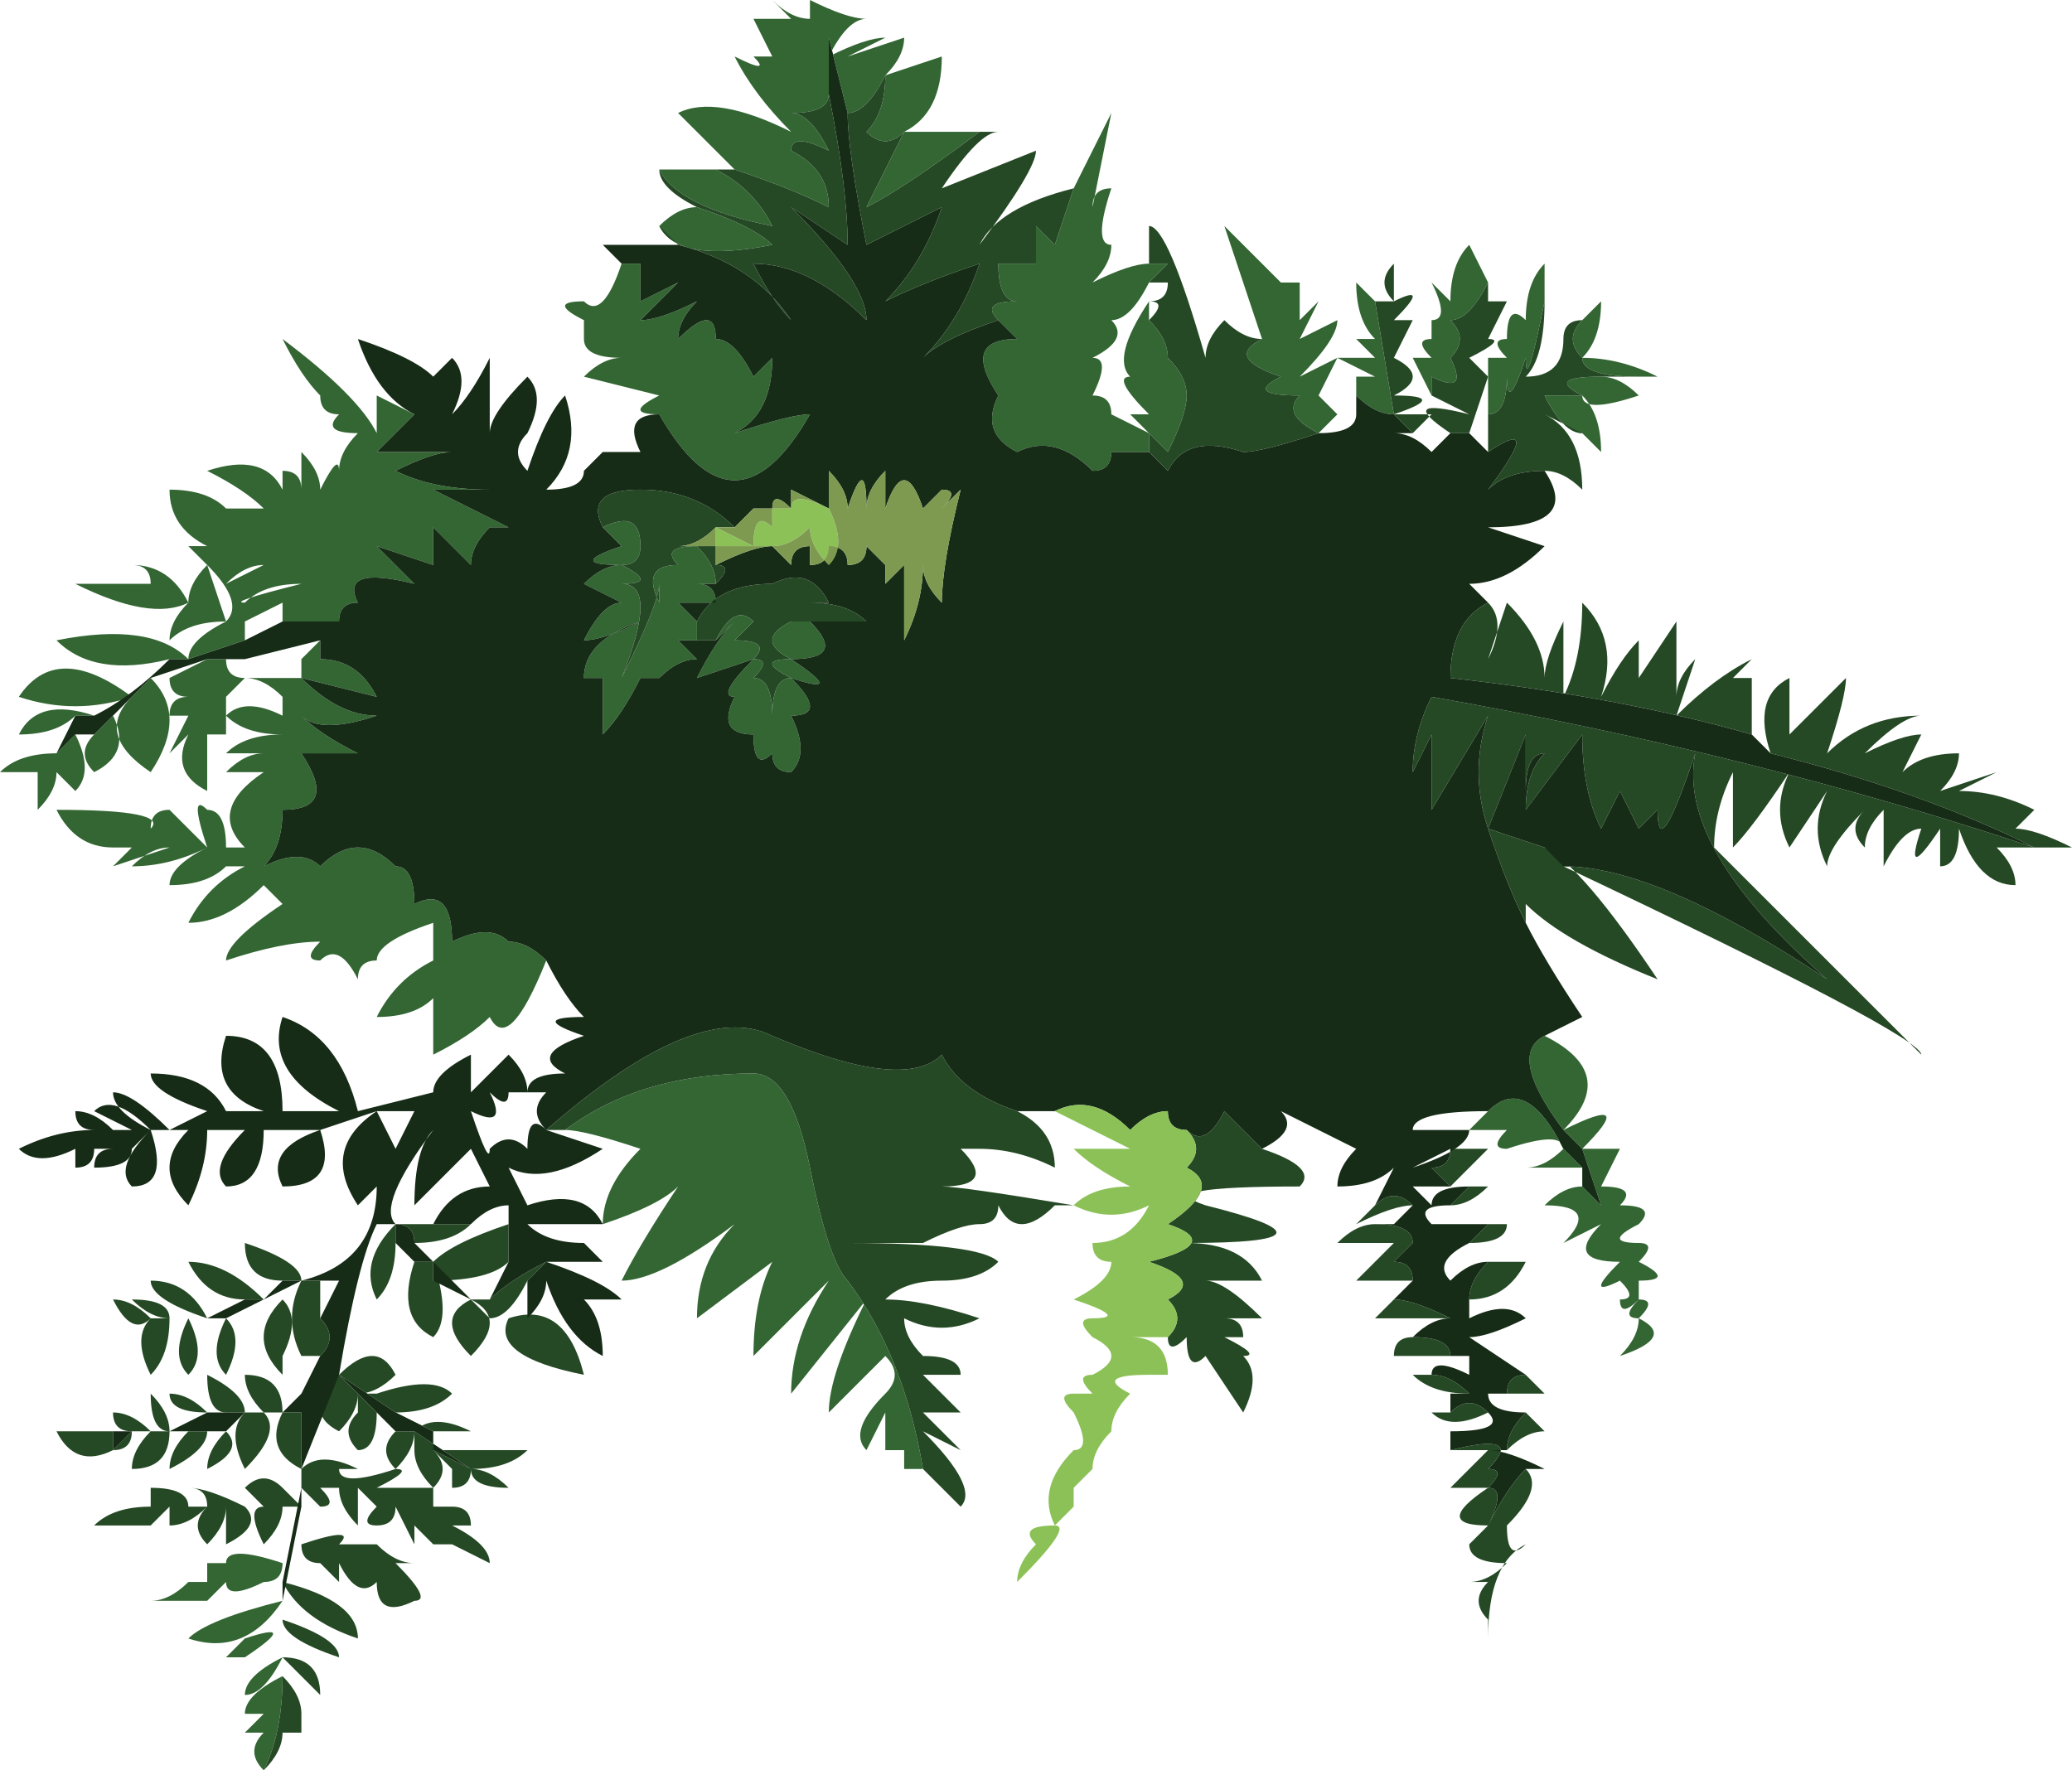
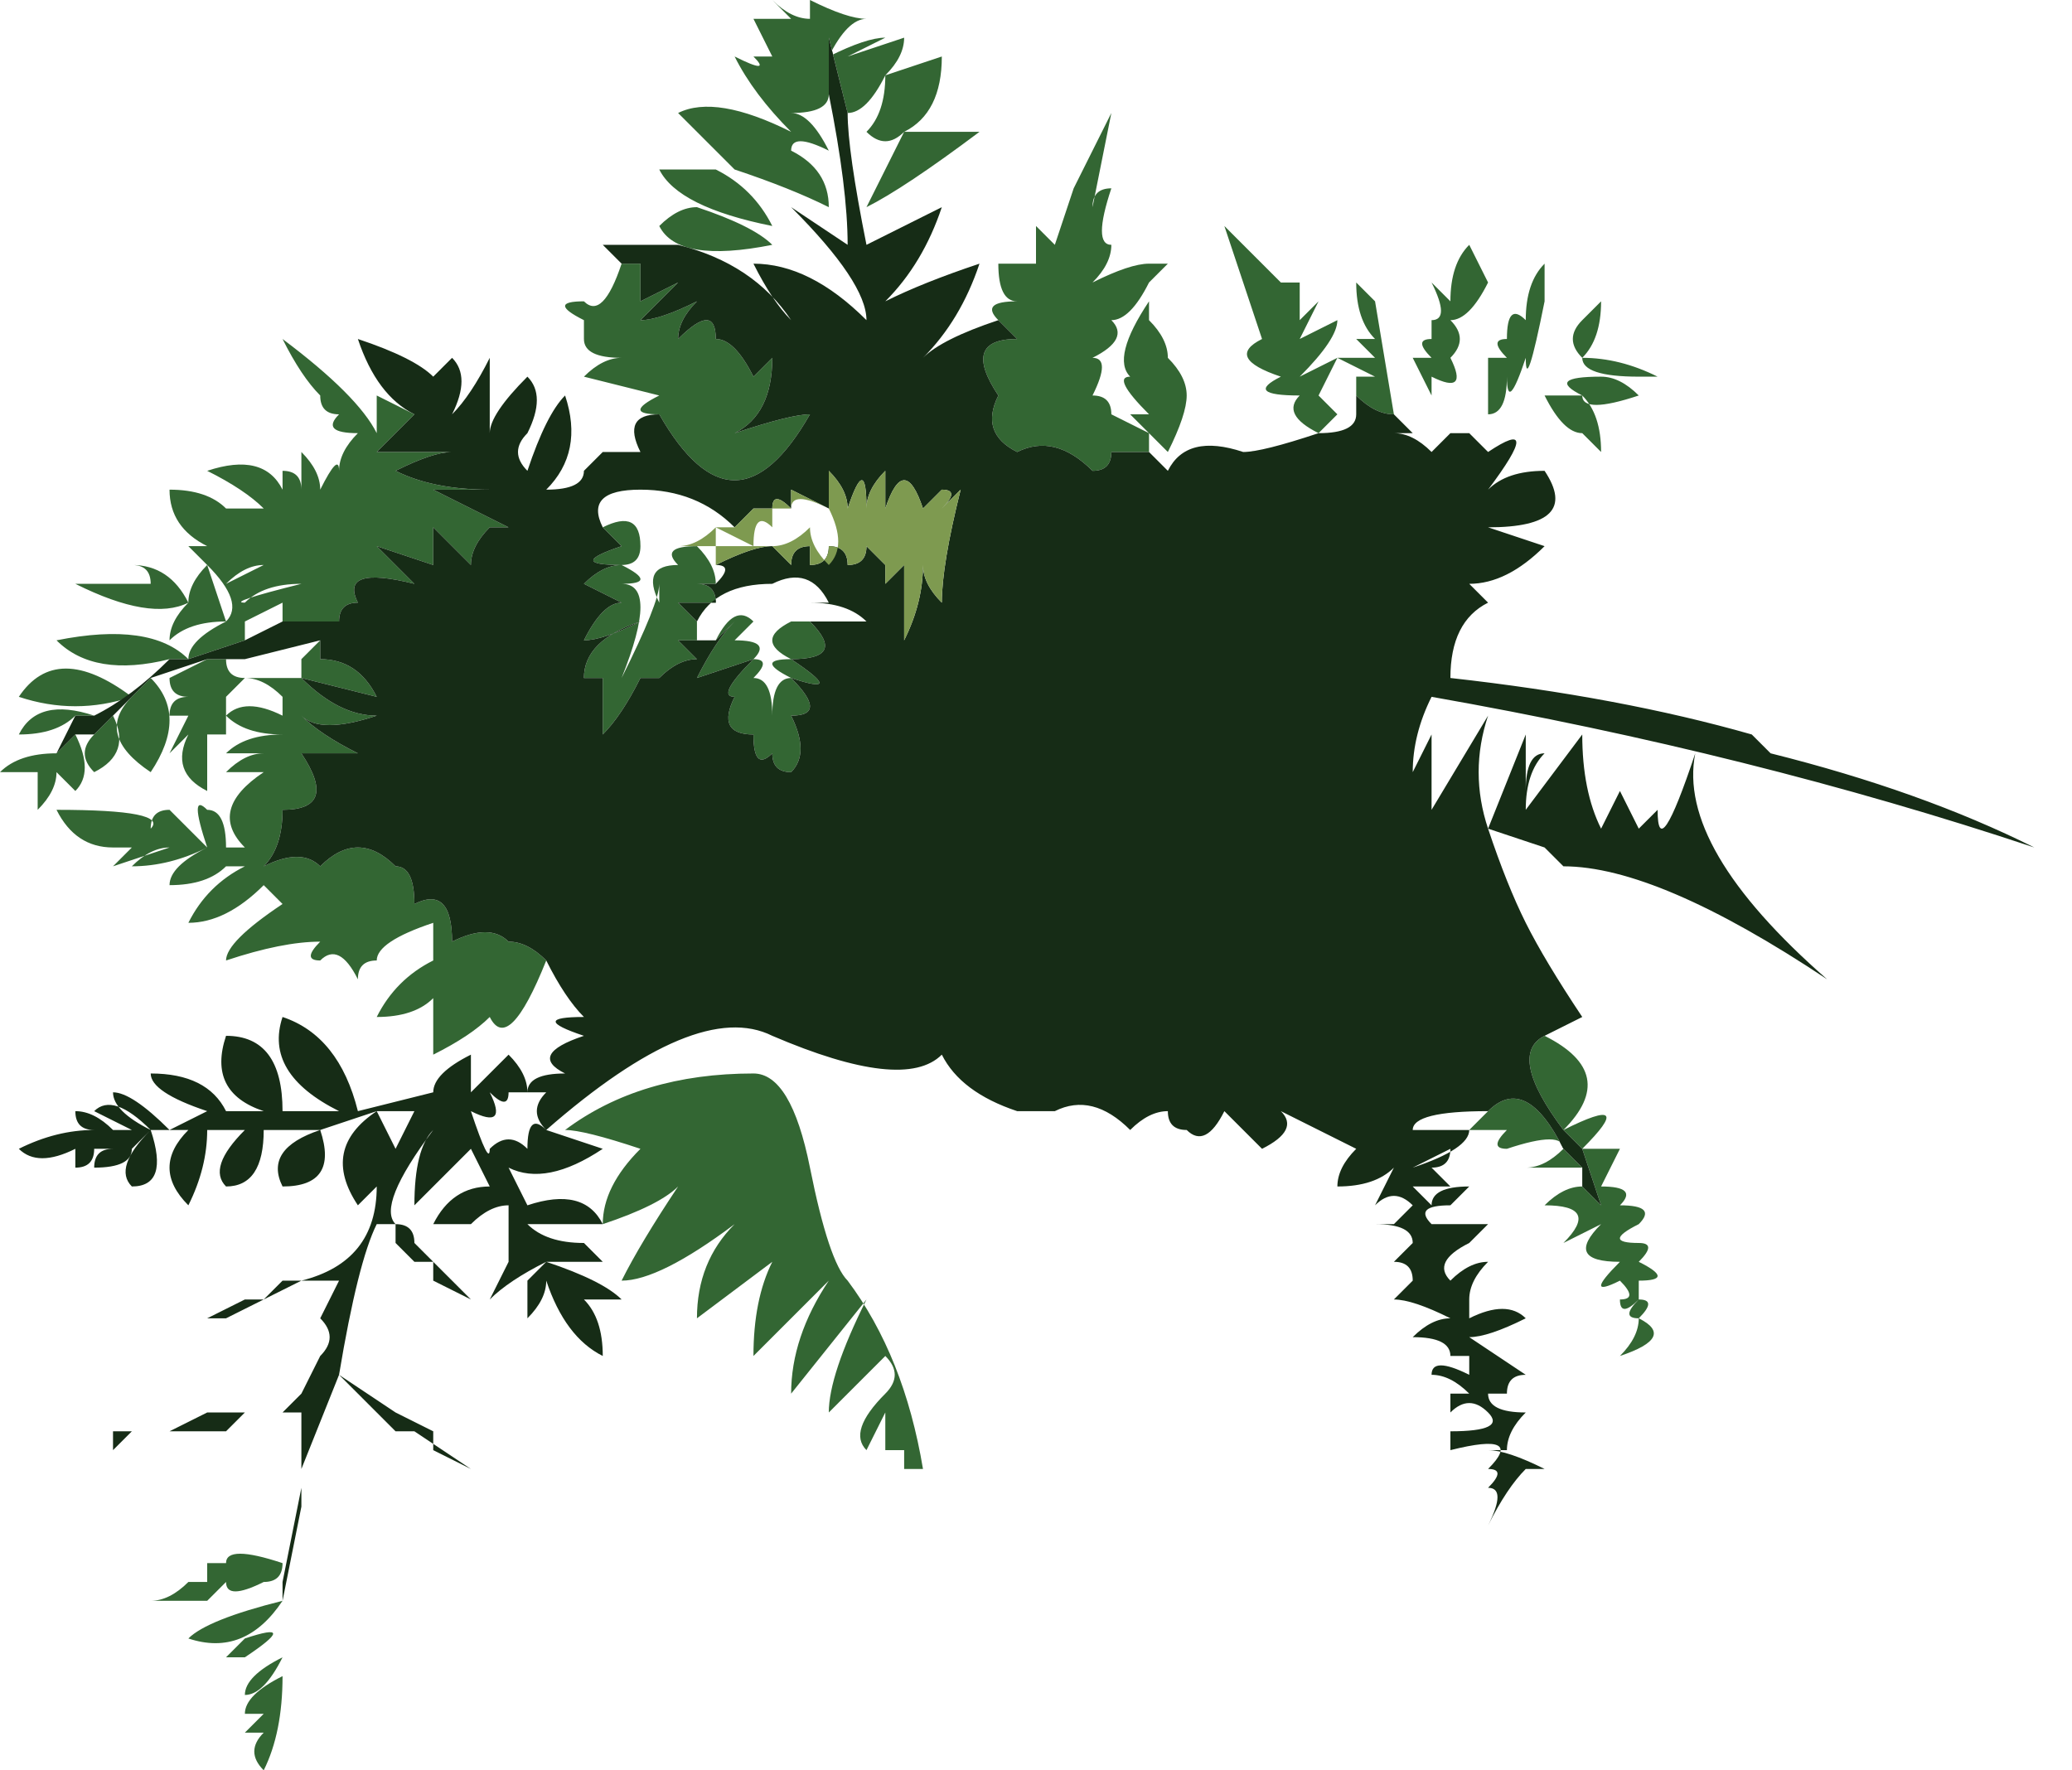
<svg xmlns="http://www.w3.org/2000/svg" height="4.7px" width="5.5px">
  <g transform="matrix(1.0, 0.0, 0.0, 1.0, 2.75, 2.35)">
    <path d="M1.45 -1.5 L1.5 -1.55 Q1.5 -1.45 1.45 -1.4 1.55 -1.4 1.65 -1.35 L1.6 -1.35 Q1.45 -1.35 1.45 -1.4 1.4 -1.45 1.45 -1.5 M1.5 -1.35 Q1.55 -1.35 1.6 -1.3 1.45 -1.25 1.45 -1.3 1.5 -1.25 1.5 -1.15 L1.45 -1.2 Q1.4 -1.2 1.35 -1.3 L1.45 -1.3 Q1.35 -1.35 1.5 -1.35 M1.35 0.4 Q1.55 0.5 1.4 0.65 1.6 0.55 1.45 0.7 1.5 0.7 1.55 0.7 L1.5 0.8 Q1.6 0.8 1.55 0.85 1.65 0.85 1.6 0.9 1.5 0.95 1.6 0.95 1.65 0.95 1.6 1.0 1.55 1.05 1.6 1.0 1.7 1.05 1.6 1.05 L1.6 1.1 Q1.65 1.1 1.6 1.15 1.7 1.2 1.55 1.25 1.6 1.2 1.6 1.15 1.55 1.15 1.6 1.1 1.55 1.15 1.55 1.1 1.6 1.1 1.55 1.05 1.45 1.1 1.55 1.0 1.4 1.0 1.5 0.9 L1.4 0.95 Q1.5 0.85 1.35 0.85 1.4 0.8 1.45 0.8 L1.5 0.85 1.45 0.7 1.4 0.65 Q1.25 0.45 1.35 0.4 M1.45 0.75 Q1.4 0.75 1.3 0.75 1.35 0.75 1.4 0.7 1.4 0.65 1.25 0.7 1.2 0.7 1.25 0.65 L1.15 0.65 Q1.25 0.55 1.2 0.6 1.3 0.5 1.4 0.7 1.35 0.65 1.45 0.75 M-0.3 1.55 L-0.35 1.55 -0.35 1.5 -0.4 1.5 Q-0.4 1.45 -0.4 1.4 L-0.45 1.5 Q-0.5 1.45 -0.4 1.35 -0.35 1.3 -0.4 1.25 L-0.55 1.4 Q-0.55 1.3 -0.45 1.1 L-0.65 1.35 Q-0.65 1.2 -0.55 1.05 L-0.75 1.25 Q-0.75 1.1 -0.7 1.0 L-0.9 1.15 Q-0.9 1.0 -0.8 0.9 -1.0 1.05 -1.1 1.05 -1.05 0.95 -0.95 0.8 -1.0 0.85 -1.15 0.9 -1.15 0.8 -1.05 0.7 -1.2 0.65 -1.25 0.65 -1.05 0.5 -0.75 0.5 -0.65 0.5 -0.6 0.75 -0.55 1.0 -0.5 1.05 -0.35 1.25 -0.3 1.55 M-2.0 1.9 Q-2.1 2.05 -2.25 2.0 -2.2 1.95 -2.0 1.9 M-1.3 0.2 Q-1.4 0.45 -1.45 0.35 -1.5 0.4 -1.6 0.45 -1.6 0.35 -1.6 0.3 -1.65 0.35 -1.75 0.35 -1.7 0.25 -1.6 0.2 -1.6 0.15 -1.6 0.1 -1.75 0.15 -1.75 0.2 -1.8 0.2 -1.8 0.25 -1.85 0.15 -1.9 0.2 -1.95 0.2 -1.9 0.15 -2.0 0.15 -2.15 0.2 -2.15 0.15 -2.0 0.05 L-2.05 0.0 Q-2.15 0.1 -2.25 0.1 -2.2 0.0 -2.1 -0.05 L-2.15 -0.05 Q-2.2 0.0 -2.3 0.0 -2.3 -0.05 -2.2 -0.1 -2.3 -0.05 -2.4 -0.05 -2.35 -0.1 -2.3 -0.1 L-2.45 -0.05 -2.4 -0.1 Q-2.5 -0.1 -2.45 -0.1 -2.55 -0.1 -2.6 -0.2 -2.3 -0.2 -2.35 -0.15 -2.35 -0.2 -2.3 -0.2 L-2.2 -0.1 Q-2.25 -0.25 -2.2 -0.2 -2.15 -0.2 -2.15 -0.1 L-2.1 -0.1 Q-2.2 -0.2 -2.05 -0.3 -2.1 -0.3 -2.15 -0.3 -2.1 -0.35 -2.05 -0.35 L-2.15 -0.35 Q-2.1 -0.4 -2.0 -0.4 -2.1 -0.4 -2.15 -0.45 -2.1 -0.5 -2.0 -0.45 L-2.0 -0.5 Q-2.05 -0.55 -2.1 -0.55 L-1.95 -0.55 -1.95 -0.6 Q-2.05 -0.6 -2.15 -0.6 -2.15 -0.55 -2.1 -0.55 L-2.15 -0.5 Q-2.15 -0.45 -2.15 -0.4 L-2.2 -0.4 Q-2.2 -0.3 -2.2 -0.25 -2.3 -0.3 -2.25 -0.4 L-2.3 -0.35 -2.25 -0.45 -2.3 -0.45 Q-2.3 -0.5 -2.25 -0.5 -2.3 -0.5 -2.3 -0.55 L-2.2 -0.6 -2.15 -0.6 -2.1 -0.6 -1.95 -0.6 -1.9 -0.65 -1.9 -0.6 Q-1.8 -0.6 -1.75 -0.5 L-1.95 -0.55 Q-1.85 -0.45 -1.75 -0.45 -1.9 -0.4 -1.95 -0.45 -1.9 -0.4 -1.8 -0.35 L-1.95 -0.35 Q-1.85 -0.2 -2.0 -0.2 -2.0 -0.1 -2.05 -0.05 -1.95 -0.1 -1.9 -0.05 -1.8 -0.15 -1.7 -0.05 -1.65 -0.05 -1.65 0.05 -1.55 0.0 -1.55 0.15 -1.45 0.1 -1.4 0.15 -1.35 0.15 -1.3 0.2 M-2.35 -0.55 Q-2.25 -0.45 -2.35 -0.3 -2.5 -0.4 -2.4 -0.5 L-2.35 -0.55 M-2.45 -0.45 Q-2.4 -0.35 -2.5 -0.3 -2.55 -0.35 -2.5 -0.4 L-2.45 -0.45 M-2.55 -0.4 Q-2.5 -0.3 -2.55 -0.25 L-2.6 -0.3 Q-2.6 -0.25 -2.65 -0.2 -2.65 -0.25 -2.65 -0.3 -2.7 -0.3 -2.75 -0.3 -2.7 -0.35 -2.6 -0.35 L-2.55 -0.4 M-2.55 -0.45 Q-2.6 -0.4 -2.7 -0.4 -2.65 -0.5 -2.5 -0.45 L-2.55 -0.45 M-2.3 -0.6 Q-2.5 -0.55 -2.6 -0.65 -2.35 -0.7 -2.25 -0.6 -2.25 -0.65 -2.15 -0.7 -2.25 -0.7 -2.3 -0.65 -2.3 -0.7 -2.25 -0.75 -2.35 -0.7 -2.55 -0.8 -2.45 -0.8 -2.35 -0.8 -2.35 -0.85 -2.4 -0.85 -2.3 -0.85 -2.25 -0.75 -2.25 -0.8 -2.2 -0.85 L-2.25 -0.9 -2.2 -0.9 Q-2.3 -0.95 -2.3 -1.05 -2.2 -1.05 -2.15 -1.0 L-2.05 -1.0 Q-2.1 -1.05 -2.2 -1.1 -2.05 -1.15 -2.0 -1.05 L-2.0 -1.1 Q-1.95 -1.1 -1.95 -1.05 L-1.95 -1.15 Q-1.9 -1.1 -1.9 -1.05 -1.85 -1.15 -1.85 -1.1 -1.85 -1.15 -1.8 -1.2 -1.9 -1.2 -1.85 -1.25 -1.9 -1.25 -1.9 -1.3 -1.95 -1.35 -2.0 -1.45 -1.8 -1.3 -1.75 -1.2 L-1.75 -1.3 -1.65 -1.25 Q-1.7 -1.2 -1.75 -1.15 L-1.55 -1.15 Q-1.6 -1.15 -1.7 -1.1 -1.6 -1.05 -1.45 -1.05 L-1.6 -1.05 -1.4 -0.95 -1.45 -0.95 Q-1.5 -0.9 -1.5 -0.85 -1.55 -0.9 -1.6 -0.95 L-1.6 -0.85 -1.75 -0.9 -1.65 -0.8 Q-1.85 -0.85 -1.8 -0.75 -1.85 -0.75 -1.85 -0.7 L-2.0 -0.7 -2.0 -0.75 -2.1 -0.7 -2.1 -0.65 -2.25 -0.6 -2.3 -0.6 M-1.0 -1.25 Q-1.1 -1.25 -1.0 -1.3 L-1.2 -1.35 Q-1.15 -1.4 -1.1 -1.4 -1.2 -1.4 -1.2 -1.45 L-1.2 -1.5 Q-1.3 -1.55 -1.2 -1.55 -1.15 -1.5 -1.1 -1.65 L-1.05 -1.65 Q-1.05 -1.6 -1.05 -1.55 L-0.95 -1.6 Q-1.0 -1.55 -1.05 -1.5 -1.0 -1.5 -0.9 -1.55 -0.95 -1.5 -0.95 -1.45 -0.85 -1.55 -0.85 -1.45 -0.8 -1.45 -0.75 -1.35 L-0.7 -1.4 Q-0.7 -1.25 -0.8 -1.2 -0.65 -1.25 -0.6 -1.25 -0.8 -0.9 -1.0 -1.25 M-1.0 -1.75 Q-0.95 -1.8 -0.9 -1.8 -0.75 -1.75 -0.7 -1.7 -0.95 -1.65 -1.0 -1.75 M-1.0 -1.9 L-1.05 -1.9 Q-0.95 -1.9 -0.85 -1.9 -0.75 -1.85 -0.7 -1.75 -0.95 -1.8 -1.0 -1.9 M-0.8 -1.9 Q-0.9 -2.0 -0.95 -2.05 -0.85 -2.1 -0.65 -2.0 -0.75 -2.1 -0.8 -2.2 -0.7 -2.15 -0.75 -2.2 L-0.7 -2.2 -0.75 -2.3 -0.65 -2.3 -0.7 -2.35 Q-0.65 -2.3 -0.6 -2.3 L-0.6 -2.35 Q-0.5 -2.3 -0.45 -2.3 -0.5 -2.3 -0.55 -2.2 -0.45 -2.25 -0.4 -2.25 L-0.5 -2.2 -0.35 -2.25 Q-0.35 -2.2 -0.4 -2.15 L-0.25 -2.2 Q-0.25 -2.05 -0.35 -2.0 -0.4 -2.0 -0.15 -2.0 -0.35 -1.85 -0.45 -1.8 -0.4 -1.9 -0.35 -2.0 -0.4 -1.95 -0.45 -2.0 -0.4 -2.05 -0.4 -2.15 -0.45 -2.05 -0.5 -2.05 L-0.55 -2.25 -0.55 -2.1 Q-0.55 -2.05 -0.65 -2.05 -0.6 -2.05 -0.55 -1.95 -0.65 -2.0 -0.65 -1.95 -0.55 -1.9 -0.55 -1.8 -0.65 -1.85 -0.8 -1.9 M0.1 -1.85 L0.2 -2.05 0.15 -1.8 Q0.15 -1.85 0.2 -1.85 0.15 -1.7 0.2 -1.7 0.2 -1.65 0.15 -1.6 0.25 -1.65 0.3 -1.65 L0.35 -1.65 0.3 -1.6 Q0.25 -1.5 0.2 -1.5 0.25 -1.45 0.15 -1.4 0.2 -1.4 0.15 -1.3 0.2 -1.3 0.2 -1.25 L0.3 -1.2 0.25 -1.25 0.3 -1.25 Q0.2 -1.35 0.25 -1.35 0.2 -1.4 0.3 -1.55 L0.3 -1.5 Q0.35 -1.45 0.35 -1.4 0.4 -1.35 0.4 -1.3 0.4 -1.25 0.35 -1.15 L0.3 -1.2 0.3 -1.15 Q0.25 -1.15 0.2 -1.15 0.2 -1.1 0.15 -1.1 0.05 -1.2 -0.05 -1.15 -0.15 -1.2 -0.1 -1.3 -0.2 -1.45 -0.05 -1.45 L-0.1 -1.5 Q-0.15 -1.55 -0.05 -1.55 -0.1 -1.55 -0.1 -1.65 L0.0 -1.65 Q0.0 -1.7 0.0 -1.75 L0.05 -1.7 0.1 -1.85 M0.6 -1.45 L0.5 -1.75 0.65 -1.6 0.7 -1.6 Q0.7 -1.55 0.7 -1.5 L0.75 -1.55 0.7 -1.45 0.8 -1.5 Q0.8 -1.45 0.7 -1.35 L0.8 -1.4 0.75 -1.3 0.8 -1.25 0.75 -1.2 Q0.65 -1.25 0.7 -1.3 0.55 -1.3 0.65 -1.35 0.5 -1.4 0.6 -1.45 M0.85 -1.3 L0.85 -1.35 0.9 -1.35 0.8 -1.4 Q0.85 -1.4 0.9 -1.4 L0.85 -1.45 0.9 -1.45 Q0.85 -1.5 0.85 -1.6 L0.9 -1.55 0.95 -1.25 Q0.9 -1.25 0.85 -1.3 M1.05 -1.3 L1.0 -1.4 1.05 -1.4 Q1.0 -1.45 1.05 -1.45 L1.05 -1.5 Q1.1 -1.5 1.05 -1.6 L1.1 -1.55 Q1.1 -1.65 1.15 -1.7 L1.2 -1.6 Q1.15 -1.5 1.1 -1.5 1.15 -1.45 1.1 -1.4 1.15 -1.3 1.05 -1.35 L1.05 -1.3 M1.2 -1.35 L1.2 -1.4 1.25 -1.4 Q1.2 -1.45 1.25 -1.45 1.25 -1.55 1.3 -1.5 1.3 -1.6 1.35 -1.65 L1.35 -1.55 Q1.3 -1.3 1.3 -1.4 1.25 -1.25 1.25 -1.35 1.25 -1.25 1.2 -1.25 L1.2 -1.35 Q1.2 -1.3 1.2 -1.35 M-2.1 -0.75 Q-2.15 -0.75 -1.95 -0.8 -2.05 -0.8 -2.1 -0.75 M-2.15 -0.8 L-2.05 -0.85 Q-2.1 -0.85 -2.15 -0.8 M-2.2 -0.85 L-2.15 -0.7 Q-2.1 -0.75 -2.2 -0.85 M-2.4 -0.5 Q-2.55 -0.45 -2.7 -0.5 -2.6 -0.65 -2.4 -0.5 M-0.85 -0.8 L-0.9 -0.8 Q-0.85 -0.8 -0.85 -0.75 -0.9 -0.75 -0.95 -0.75 L-0.9 -0.7 -0.9 -0.65 -0.95 -0.65 -0.9 -0.6 Q-0.95 -0.6 -1.0 -0.55 L-1.05 -0.55 Q-1.1 -0.45 -1.15 -0.4 -1.15 -0.5 -1.15 -0.55 L-1.2 -0.55 Q-1.2 -0.65 -1.05 -0.7 -1.15 -0.65 -1.2 -0.65 -1.15 -0.75 -1.1 -0.75 L-1.2 -0.8 Q-1.15 -0.85 -1.1 -0.85 -1.25 -0.85 -1.1 -0.9 L-1.15 -0.95 Q-1.05 -1.0 -1.05 -0.9 -1.05 -0.85 -1.1 -0.85 -1.0 -0.8 -1.1 -0.8 -1.0 -0.8 -1.1 -0.55 -1.0 -0.75 -1.0 -0.8 L-1.0 -0.75 Q-1.05 -0.85 -0.95 -0.85 -1.0 -0.9 -0.9 -0.9 -0.85 -0.85 -0.85 -0.8 M-0.55 -0.7 L-0.6 -0.7 Q-0.5 -0.6 -0.65 -0.6 -0.5 -0.5 -0.65 -0.55 -0.55 -0.45 -0.65 -0.45 -0.6 -0.35 -0.65 -0.3 -0.7 -0.3 -0.7 -0.35 -0.75 -0.3 -0.75 -0.4 -0.85 -0.4 -0.8 -0.5 -0.85 -0.5 -0.75 -0.6 L-0.9 -0.55 Q-0.85 -0.65 -0.8 -0.7 L-0.85 -0.65 Q-0.8 -0.75 -0.75 -0.7 L-0.8 -0.65 Q-0.7 -0.65 -0.75 -0.6 -0.7 -0.6 -0.75 -0.55 -0.7 -0.55 -0.7 -0.45 -0.7 -0.55 -0.65 -0.55 -0.75 -0.6 -0.65 -0.6 -0.75 -0.65 -0.65 -0.7 -0.6 -0.7 -0.55 -0.7 M-0.7 -0.45 L-0.7 -0.45 M-2.25 1.85 L-2.2 1.85 -2.2 1.8 -2.15 1.8 Q-2.15 1.75 -2.0 1.8 -2.0 1.85 -2.05 1.85 -2.15 1.9 -2.15 1.85 L-2.2 1.9 Q-2.25 1.9 -2.35 1.9 -2.3 1.9 -2.25 1.85 M-2.05 2.35 Q-2.1 2.3 -2.05 2.25 L-2.1 2.25 -2.05 2.2 -2.1 2.2 Q-2.1 2.15 -2.0 2.1 -2.0 2.25 -2.05 2.35 M-2.0 2.05 Q-2.05 2.15 -2.1 2.15 -2.1 2.1 -2.0 2.05 M-2.1 2.0 Q-1.95 1.95 -2.1 2.05 L-2.15 2.05 -2.1 2.0" fill="#336633" fill-rule="evenodd" stroke="none" />
-     <path d="M1.6 -1.35 L1.5 -1.35 Q1.35 -1.35 1.45 -1.3 L1.35 -1.3 Q1.4 -1.2 1.45 -1.2 L1.35 -1.25 Q1.45 -1.2 1.45 -1.05 1.4 -1.1 1.35 -1.1 1.25 -1.1 1.2 -1.05 1.35 -1.25 1.2 -1.15 L1.2 -1.25 Q1.25 -1.25 1.25 -1.35 1.25 -1.25 1.3 -1.4 1.3 -1.3 1.35 -1.55 1.35 -1.4 1.3 -1.35 1.4 -1.35 1.4 -1.45 1.4 -1.5 1.45 -1.5 1.4 -1.45 1.45 -1.4 1.45 -1.35 1.6 -1.35 M1.2 -0.75 Q1.25 -0.7 1.2 -0.6 L1.25 -0.75 Q1.35 -0.65 1.35 -0.55 1.35 -0.6 1.4 -0.7 1.4 -0.6 1.4 -0.5 1.45 -0.6 1.45 -0.75 1.55 -0.65 1.5 -0.5 1.55 -0.6 1.6 -0.65 L1.6 -0.55 1.7 -0.7 1.7 -0.5 Q1.7 -0.55 1.75 -0.6 L1.7 -0.45 Q1.8 -0.55 1.9 -0.6 L1.85 -0.55 1.9 -0.55 1.9 -0.4 Q1.55 -0.5 1.1 -0.55 1.1 -0.7 1.2 -0.75 M1.95 -0.35 Q1.9 -0.5 2.0 -0.55 2.0 -0.45 2.0 -0.4 2.05 -0.45 2.15 -0.55 2.15 -0.5 2.1 -0.35 2.2 -0.45 2.35 -0.45 2.3 -0.45 2.2 -0.35 2.3 -0.4 2.35 -0.4 L2.3 -0.3 Q2.35 -0.35 2.45 -0.35 2.45 -0.3 2.4 -0.25 L2.55 -0.3 2.45 -0.25 Q2.55 -0.25 2.65 -0.2 L2.6 -0.15 Q2.65 -0.15 2.75 -0.1 2.65 -0.1 2.55 -0.1 2.6 -0.05 2.6 0.0 2.5 0.0 2.45 -0.15 2.45 -0.05 2.4 -0.05 2.4 -0.1 2.4 -0.15 2.3 0.0 2.35 -0.15 2.3 -0.15 2.25 -0.05 2.25 -0.1 2.25 -0.2 2.2 -0.15 2.2 -0.1 2.15 -0.15 2.2 -0.2 2.1 -0.1 2.1 -0.05 2.05 -0.15 2.1 -0.25 L2.0 -0.1 Q1.95 -0.2 2.0 -0.3 1.9 -0.15 1.85 -0.1 L1.85 -0.3 Q1.8 -0.2 1.8 -0.1 L2.35 0.45 Q2.35 0.4 1.4 -0.05 1.65 -0.05 2.1 0.25 1.7 -0.1 1.75 -0.35 1.65 -0.05 1.65 -0.2 L1.6 -0.15 1.55 -0.25 1.5 -0.15 Q1.45 -0.25 1.45 -0.4 L1.3 -0.2 Q1.3 -0.3 1.35 -0.35 1.3 -0.35 1.3 -0.25 L1.3 -0.4 1.2 -0.15 Q1.15 -0.3 1.2 -0.45 L1.05 -0.2 Q1.05 -0.25 1.05 -0.4 L1.0 -0.3 Q1.0 -0.4 1.05 -0.5 1.9 -0.35 2.65 -0.1 2.35 -0.25 1.95 -0.35 M1.35 -0.1 Q1.45 -0.05 1.65 0.25 1.4 0.15 1.3 0.05 L1.3 0.1 Q1.25 0.0 1.2 -0.15 L1.35 -0.1 M1.1 0.7 L1.2 0.7 Q1.15 0.75 1.1 0.8 L1.05 0.75 Q1.1 0.75 1.1 0.7 M1.15 0.8 L1.2 0.8 Q1.15 0.85 1.1 0.85 L1.15 0.8 M1.2 0.9 L1.25 0.9 Q1.25 0.95 1.15 0.95 L1.2 0.9 M1.2 1.0 L1.3 1.0 Q1.25 1.1 1.15 1.1 1.15 1.05 1.2 1.0 M1.3 1.3 L1.35 1.35 Q1.3 1.35 1.25 1.35 1.25 1.3 1.3 1.3 M1.3 1.4 L1.35 1.45 Q1.3 1.45 1.25 1.5 1.25 1.45 1.3 1.4 M1.3 1.55 Q1.35 1.6 1.25 1.7 1.25 1.8 1.3 1.75 1.2 1.8 1.2 2.0 L1.2 2.05 Q1.2 2.0 1.2 1.95 1.15 1.9 1.2 1.85 L1.15 1.85 Q1.2 1.85 1.25 1.8 1.15 1.8 1.15 1.75 L1.2 1.7 Q1.05 1.7 1.2 1.6 L1.1 1.6 1.2 1.5 Q1.15 1.5 1.1 1.5 1.3 1.45 1.2 1.55 1.25 1.55 1.2 1.6 1.25 1.6 1.2 1.7 1.25 1.6 1.3 1.55 M1.2 1.4 Q1.1 1.45 1.05 1.4 L1.1 1.4 1.1 1.35 1.1 1.4 Q1.15 1.35 1.2 1.4 M1.15 1.35 Q1.05 1.35 1.0 1.3 L1.05 1.3 Q1.1 1.3 1.15 1.35 M1.1 1.25 Q1.05 1.25 0.95 1.25 0.95 1.2 1.0 1.2 1.1 1.2 1.1 1.25 M1.1 1.15 Q1.05 1.15 0.9 1.15 L0.95 1.1 Q1.0 1.1 1.1 1.15 M1.0 1.05 Q0.95 1.05 0.85 1.05 0.9 1.0 0.95 0.95 0.9 0.95 0.8 0.95 0.85 0.9 0.9 0.9 1.0 0.9 1.0 0.95 L0.95 1.0 Q1.0 1.0 1.0 1.05 M1.0 0.85 Q0.95 0.85 0.85 0.9 L0.9 0.85 Q0.95 0.8 1.0 0.85 M0.6 0.7 Q0.75 0.75 0.7 0.8 0.3 0.8 0.45 0.85 0.85 0.95 0.4 0.95 0.55 0.95 0.6 1.05 L0.45 1.05 Q0.5 1.05 0.6 1.15 L0.5 1.15 Q0.55 1.15 0.55 1.2 L0.5 1.2 Q0.6 1.25 0.55 1.25 0.6 1.3 0.55 1.4 L0.45 1.25 Q0.4 1.3 0.4 1.2 0.35 1.25 0.35 1.2 0.4 1.15 0.35 1.1 0.45 1.05 0.3 1.0 0.5 0.95 0.35 0.9 0.5 0.8 0.4 0.75 0.45 0.7 0.4 0.65 0.45 0.7 0.5 0.6 0.55 0.65 0.6 0.7 M-0.05 0.6 Q0.05 0.65 0.05 0.75 -0.05 0.7 -0.15 0.7 L-0.2 0.7 Q-0.1 0.8 -0.25 0.8 -0.2 0.8 0.1 0.85 L0.05 0.85 Q-0.05 0.95 -0.1 0.85 -0.1 0.9 -0.15 0.9 -0.2 0.9 -0.3 0.95 -0.4 0.95 -0.5 0.95 -0.15 0.95 -0.1 1.0 -0.15 1.05 -0.25 1.05 -0.35 1.05 -0.4 1.1 -0.3 1.1 -0.15 1.15 -0.25 1.2 -0.35 1.15 -0.35 1.2 -0.3 1.25 -0.2 1.25 -0.2 1.3 L-0.3 1.3 -0.2 1.4 -0.3 1.4 -0.2 1.5 -0.3 1.45 Q-0.15 1.6 -0.2 1.65 L-0.3 1.55 Q-0.35 1.25 -0.5 1.05 -0.55 1.0 -0.6 0.75 -0.65 0.5 -0.75 0.5 -1.05 0.5 -1.25 0.65 L-1.3 0.65 Q-0.9 0.3 -0.7 0.4 -0.35 0.55 -0.25 0.45 -0.2 0.55 -0.05 0.6 M-1.35 1.05 Q-1.4 1.15 -1.45 1.15 L-1.5 1.1 -1.45 1.1 Q-1.4 1.05 -1.3 1.0 L-1.35 1.05 M-1.4 1.0 Q-1.45 1.05 -1.6 1.05 L-1.6 1.0 Q-1.55 1.15 -1.6 1.2 -1.7 1.15 -1.65 1.0 L-1.6 1.0 Q-1.55 0.95 -1.4 0.9 -1.4 0.95 -1.4 1.0 M-1.5 1.1 Q-1.4 1.15 -1.5 1.25 -1.6 1.15 -1.5 1.1 M-1.7 0.95 Q-1.7 1.05 -1.75 1.1 -1.8 1.0 -1.7 0.9 -1.65 0.9 -1.6 0.9 L-1.5 0.9 Q-1.55 0.95 -1.65 0.95 -1.65 0.9 -1.7 0.9 L-1.7 0.95 M-1.85 1.3 Q-1.75 1.2 -1.7 1.3 -1.75 1.35 -1.8 1.35 L-1.75 1.35 Q-1.6 1.3 -1.55 1.35 -1.6 1.4 -1.7 1.4 L-1.65 1.45 Q-1.6 1.4 -1.5 1.45 -1.55 1.45 -1.6 1.45 L-1.7 1.4 -1.85 1.3 -1.75 1.4 Q-1.75 1.5 -1.8 1.5 -1.85 1.45 -1.8 1.4 L-1.8 1.35 Q-1.8 1.4 -1.85 1.45 -1.95 1.4 -1.85 1.3 M-1.6 1.5 L-1.55 1.5 Q-1.4 1.5 -1.35 1.5 -1.4 1.55 -1.5 1.55 -1.45 1.55 -1.4 1.6 -1.5 1.6 -1.5 1.55 -1.5 1.6 -1.55 1.6 L-1.55 1.55 -1.6 1.5 Q-1.55 1.55 -1.6 1.6 -1.65 1.55 -1.65 1.5 L-1.65 1.45 Q-1.65 1.5 -1.7 1.55 -1.65 1.55 -1.75 1.6 -1.8 1.6 -1.6 1.6 L-1.6 1.65 -1.55 1.65 Q-1.5 1.65 -1.5 1.7 L-1.55 1.7 Q-1.45 1.75 -1.45 1.8 L-1.55 1.75 -1.6 1.75 -1.65 1.7 -1.65 1.75 -1.7 1.65 Q-1.7 1.7 -1.75 1.7 -1.8 1.7 -1.75 1.65 L-1.8 1.6 Q-1.8 1.65 -1.8 1.7 -1.85 1.65 -1.85 1.6 L-1.9 1.6 Q-1.85 1.65 -1.9 1.65 L-1.95 1.6 -1.95 1.55 Q-2.05 1.5 -2.0 1.4 L-2.05 1.4 Q-2.0 1.45 -2.1 1.55 -2.15 1.45 -2.1 1.4 L-2.15 1.4 Q-2.2 1.4 -2.2 1.3 -2.1 1.35 -2.1 1.4 L-2.05 1.4 Q-2.1 1.35 -2.1 1.3 -2.0 1.3 -2.0 1.4 L-1.95 1.4 -1.95 1.45 -1.95 1.5 -1.95 1.55 Q-1.9 1.5 -1.8 1.55 L-1.85 1.55 Q-1.85 1.6 -1.7 1.55 -1.75 1.5 -1.7 1.45 L-1.65 1.45 -1.5 1.55 -1.6 1.5 M-2.0 1.85 Q-1.8 1.9 -1.8 2.0 -1.95 1.95 -2.0 1.85 M-2.0 1.95 Q-1.85 2.0 -1.85 2.05 -2.0 2.0 -2.0 1.95 M-1.95 1.65 L-2.0 1.65 Q-2.0 1.7 -2.05 1.75 -2.1 1.65 -2.05 1.65 L-2.1 1.65 Q-2.05 1.7 -2.15 1.75 -2.15 1.7 -2.15 1.65 -2.15 1.7 -2.2 1.75 -2.25 1.7 -2.2 1.65 -2.25 1.7 -2.3 1.7 L-2.3 1.65 -2.35 1.7 Q-2.45 1.7 -2.5 1.7 -2.45 1.65 -2.35 1.65 L-2.35 1.6 Q-2.25 1.6 -2.25 1.65 L-2.2 1.65 Q-2.2 1.6 -2.25 1.6 -2.2 1.6 -2.1 1.65 L-2.05 1.65 -2.1 1.6 Q-2.05 1.55 -2.0 1.6 L-1.95 1.65 M-2.15 1.45 Q-2.1 1.5 -2.2 1.55 -2.2 1.5 -2.15 1.45 M-2.2 1.45 Q-2.2 1.5 -2.3 1.55 -2.3 1.5 -2.25 1.45 L-2.2 1.45 M-2.3 1.45 Q-2.3 1.55 -2.4 1.55 -2.4 1.5 -2.35 1.45 L-2.4 1.45 Q-2.4 1.5 -2.45 1.5 L-2.4 1.45 Q-2.45 1.45 -2.45 1.4 -2.4 1.4 -2.35 1.45 L-2.3 1.45 Q-2.35 1.45 -2.35 1.35 -2.3 1.4 -2.3 1.45 M-2.45 1.45 L-2.45 1.5 Q-2.55 1.55 -2.6 1.45 -2.5 1.45 -2.45 1.45 M-2.2 1.4 Q-2.3 1.4 -2.3 1.35 -2.25 1.35 -2.2 1.4 M-1.9 1.25 L-1.95 1.25 Q-2.0 1.15 -1.95 1.05 L-1.9 1.05 -1.9 1.15 Q-1.85 1.2 -1.9 1.25 M-2.15 1.15 Q-2.1 1.2 -2.15 1.3 -2.2 1.25 -2.15 1.15 M-2.25 1.15 Q-2.2 1.25 -2.25 1.3 -2.3 1.25 -2.25 1.15 M-2.3 1.15 Q-2.3 1.25 -2.35 1.3 -2.4 1.2 -2.35 1.15 -2.4 1.2 -2.45 1.1 -2.4 1.1 -2.35 1.15 L-2.3 1.15 Q-2.35 1.15 -2.4 1.1 -2.3 1.1 -2.3 1.15 M-2.2 1.15 Q-2.35 1.1 -2.35 1.05 -2.25 1.05 -2.2 1.15 M-2.1 1.1 Q-2.2 1.1 -2.25 1.0 -2.15 1.0 -2.05 1.1 L-2.1 1.1 M-2.0 1.05 Q-2.1 1.05 -2.1 0.95 -1.95 1.0 -1.95 1.05 L-2.0 1.05 M-0.95 -1.7 L-1.0 -1.75 Q-0.95 -1.65 -0.7 -1.7 -0.75 -1.75 -0.9 -1.8 -1.0 -1.85 -1.0 -1.9 -0.95 -1.8 -0.7 -1.75 -0.75 -1.85 -0.85 -1.9 L-0.8 -1.9 Q-0.65 -1.85 -0.55 -1.8 -0.55 -1.9 -0.65 -1.95 -0.65 -2.0 -0.55 -1.95 -0.6 -2.05 -0.65 -2.05 -0.55 -2.05 -0.55 -2.1 -0.5 -1.85 -0.5 -1.7 L-0.65 -1.8 Q-0.45 -1.6 -0.45 -1.5 -0.6 -1.65 -0.75 -1.65 -0.7 -1.55 -0.65 -1.5 -0.75 -1.65 -0.95 -1.7 M-0.15 -2.0 L-0.1 -2.0 Q-0.15 -2.0 -0.25 -1.85 L0.0 -1.95 Q0.0 -1.9 -0.15 -1.7 -0.1 -1.8 0.1 -1.85 L0.05 -1.7 0.0 -1.75 Q0.0 -1.7 0.0 -1.65 L-0.1 -1.65 Q-0.1 -1.55 -0.05 -1.55 -0.15 -1.55 -0.1 -1.5 -0.25 -1.45 -0.3 -1.4 -0.2 -1.5 -0.15 -1.65 -0.3 -1.6 -0.4 -1.55 -0.3 -1.65 -0.25 -1.8 -0.35 -1.75 -0.45 -1.7 -0.5 -1.95 -0.5 -2.05 -0.45 -2.05 -0.4 -2.15 -0.4 -2.05 -0.45 -2.0 -0.4 -1.95 -0.35 -2.0 -0.4 -1.9 -0.45 -1.8 -0.35 -1.85 -0.15 -2.0 M0.3 -1.65 Q0.3 -1.7 0.3 -1.75 0.35 -1.75 0.45 -1.4 0.45 -1.45 0.5 -1.5 0.55 -1.45 0.6 -1.45 0.5 -1.4 0.65 -1.35 0.55 -1.3 0.7 -1.3 0.65 -1.25 0.75 -1.2 0.6 -1.15 0.55 -1.15 0.4 -1.2 0.35 -1.1 L0.3 -1.15 0.3 -1.2 0.35 -1.15 Q0.4 -1.25 0.4 -1.3 0.4 -1.35 0.35 -1.4 0.35 -1.45 0.3 -1.5 0.35 -1.55 0.3 -1.55 0.35 -1.55 0.35 -1.6 L0.3 -1.6 0.35 -1.65 0.3 -1.65 M0.9 -1.55 L0.95 -1.55 Q0.9 -1.6 0.95 -1.65 0.95 -1.6 0.95 -1.55 1.05 -1.6 0.95 -1.5 L1.0 -1.5 0.95 -1.4 Q1.05 -1.35 0.95 -1.3 1.1 -1.3 0.95 -1.25 L1.05 -1.25 1.0 -1.2 0.95 -1.25 0.9 -1.55 M1.1 -1.2 Q0.95 -1.3 1.15 -1.25 L1.05 -1.3 1.05 -1.35 Q1.15 -1.3 1.1 -1.4 1.15 -1.45 1.1 -1.5 1.15 -1.5 1.2 -1.6 L1.2 -1.55 1.25 -1.55 1.2 -1.45 Q1.25 -1.45 1.15 -1.4 L1.2 -1.35 1.15 -1.2 1.1 -1.2 M1.05 -0.5 L1.05 -0.5 M-0.85 -0.85 Q-0.8 -0.85 -0.85 -0.8 -0.85 -0.85 -0.9 -0.9 -1.0 -0.9 -0.95 -0.85 -1.05 -0.85 -1.0 -0.75 L-1.0 -0.8 Q-1.0 -0.75 -1.1 -0.55 -1.0 -0.8 -1.1 -0.8 -1.0 -0.8 -1.1 -0.85 -1.05 -0.85 -1.05 -0.9 -1.05 -1.0 -1.15 -0.95 -1.2 -1.05 -1.05 -1.05 -0.9 -1.05 -0.8 -0.95 L-0.85 -0.95 Q-0.9 -0.9 -0.95 -0.9 -0.9 -0.9 -0.85 -0.9 L-0.85 -0.85 M-0.9 -0.7 Q-0.85 -0.8 -0.7 -0.8 -0.6 -0.85 -0.55 -0.75 L-0.6 -0.75 Q-0.5 -0.75 -0.45 -0.7 L-0.55 -0.7 Q-0.6 -0.7 -0.65 -0.7 -0.75 -0.65 -0.65 -0.6 -0.75 -0.6 -0.65 -0.55 -0.7 -0.55 -0.7 -0.45 -0.7 -0.55 -0.75 -0.55 -0.7 -0.6 -0.75 -0.6 -0.7 -0.65 -0.8 -0.65 L-0.75 -0.7 Q-0.8 -0.75 -0.85 -0.65 L-0.9 -0.65 -0.9 -0.7 M-0.7 -0.45 L-0.7 -0.45 M-1.4 1.15 Q-1.25 1.1 -1.2 1.3 -1.45 1.25 -1.4 1.15 M-1.75 1.75 Q-1.7 1.8 -1.65 1.8 L-1.7 1.8 Q-1.6 1.9 -1.65 1.9 -1.75 1.95 -1.75 1.85 -1.8 1.9 -1.85 1.8 L-1.85 1.85 -1.9 1.8 Q-1.95 1.8 -1.95 1.75 -1.8 1.7 -1.85 1.75 -1.7 1.75 -1.75 1.75 M-2.0 1.25 L-2.0 1.3 Q-2.1 1.2 -2.0 1.1 -1.95 1.15 -2.0 1.25 M-2.0 2.05 Q-1.9 2.05 -1.9 2.15 -1.95 2.1 -2.0 2.05 M-2.05 2.35 Q-2.0 2.25 -2.0 2.1 -1.95 2.15 -1.95 2.2 L-1.95 2.25 -2.0 2.25 Q-2.0 2.3 -2.05 2.35" fill="#254925" fill-rule="evenodd" stroke="none" />
    <path d="M1.35 -1.1 Q1.45 -0.95 1.2 -0.95 L1.35 -0.9 Q1.25 -0.8 1.15 -0.8 L1.2 -0.75 Q1.1 -0.7 1.1 -0.55 1.55 -0.5 1.9 -0.4 L1.95 -0.35 Q2.35 -0.25 2.65 -0.1 1.9 -0.35 1.05 -0.5 1.0 -0.4 1.0 -0.3 L1.05 -0.4 Q1.05 -0.25 1.05 -0.2 L1.2 -0.45 Q1.15 -0.3 1.2 -0.15 L1.3 -0.4 1.3 -0.25 Q1.3 -0.35 1.35 -0.35 1.3 -0.3 1.3 -0.2 L1.45 -0.4 Q1.45 -0.25 1.5 -0.15 L1.55 -0.25 1.6 -0.15 1.65 -0.2 Q1.65 -0.05 1.75 -0.35 1.7 -0.1 2.1 0.25 1.65 -0.05 1.4 -0.05 L1.35 -0.1 1.2 -0.15 Q1.25 0.0 1.3 0.1 1.35 0.2 1.45 0.35 L1.35 0.4 Q1.25 0.45 1.4 0.65 L1.45 0.7 1.5 0.85 1.45 0.8 1.45 0.75 Q1.35 0.65 1.4 0.7 1.3 0.5 1.2 0.6 1.0 0.6 1.0 0.65 L1.15 0.65 Q1.15 0.7 1.0 0.75 L1.1 0.7 Q1.1 0.75 1.05 0.75 L1.1 0.8 Q1.05 0.8 1.0 0.8 L1.05 0.85 Q1.05 0.8 1.15 0.8 L1.1 0.85 Q1.0 0.85 1.05 0.9 1.1 0.9 1.2 0.9 L1.15 0.95 Q1.05 1.0 1.1 1.05 1.15 1.0 1.2 1.0 1.15 1.05 1.15 1.1 L1.15 1.15 Q1.25 1.1 1.3 1.15 1.2 1.2 1.15 1.2 L1.3 1.3 Q1.15 1.3 1.3 1.3 1.25 1.3 1.25 1.35 L1.2 1.35 Q1.2 1.4 1.3 1.4 1.25 1.45 1.25 1.5 L1.2 1.5 Q1.25 1.5 1.35 1.55 L1.3 1.55 Q1.25 1.6 1.2 1.7 1.25 1.6 1.2 1.6 1.25 1.55 1.2 1.55 1.3 1.45 1.1 1.5 L1.1 1.45 Q1.25 1.45 1.2 1.4 1.15 1.35 1.1 1.4 L1.1 1.35 1.15 1.35 Q1.1 1.3 1.05 1.3 1.05 1.25 1.15 1.3 L1.15 1.25 1.1 1.25 Q1.1 1.2 1.0 1.2 1.05 1.15 1.1 1.15 L1.1 1.15 Q1.0 1.1 0.95 1.1 L1.0 1.05 Q1.0 1.0 0.95 1.0 L1.0 0.95 Q1.0 0.9 0.9 0.9 L0.95 0.9 1.0 0.85 Q0.95 0.8 0.9 0.85 L0.95 0.75 Q0.9 0.8 0.8 0.8 0.8 0.75 0.85 0.7 L0.65 0.6 Q0.7 0.65 0.6 0.7 0.55 0.65 0.5 0.6 0.45 0.7 0.4 0.65 0.35 0.65 0.35 0.6 0.3 0.6 0.25 0.65 0.15 0.55 0.05 0.6 0.1 0.6 -0.05 0.6 -0.2 0.55 -0.25 0.45 -0.35 0.55 -0.7 0.4 -0.9 0.3 -1.3 0.65 L-1.15 0.7 Q-1.3 0.8 -1.4 0.75 L-1.35 0.85 Q-1.2 0.8 -1.15 0.9 L-1.35 0.9 Q-1.3 0.95 -1.2 0.95 L-1.15 1.0 -1.3 1.0 Q-1.15 1.05 -1.1 1.1 -1.15 1.1 -1.2 1.1 -1.15 1.15 -1.15 1.25 -1.25 1.2 -1.3 1.05 -1.3 1.1 -1.35 1.15 L-1.35 1.05 -1.3 1.0 Q-1.4 1.05 -1.45 1.1 L-1.4 1.0 Q-1.4 0.95 -1.4 0.9 L-1.4 0.85 Q-1.45 0.85 -1.5 0.9 L-1.6 0.9 Q-1.55 0.8 -1.45 0.8 L-1.5 0.7 -1.65 0.85 Q-1.65 0.7 -1.6 0.65 -1.75 0.85 -1.7 0.9 -1.65 0.9 -1.65 0.95 L-1.6 1.0 -1.65 1.0 -1.7 0.95 -1.7 0.9 -1.75 0.9 Q-1.8 1.0 -1.85 1.3 L-1.95 1.55 -1.95 1.6 -2.0 1.85 -2.0 1.95 -2.0 1.9 -1.95 1.65 -1.95 1.5 -1.95 1.45 -1.95 1.4 -2.0 1.4 -2.05 1.4 -2.1 1.4 -2.15 1.45 -2.2 1.45 -2.25 1.45 -2.3 1.45 -2.2 1.4 -2.15 1.4 -2.1 1.4 -2.05 1.4 -2.0 1.4 -1.95 1.35 -1.9 1.25 Q-1.85 1.2 -1.9 1.15 L-1.85 1.05 -1.9 1.05 -1.95 1.05 Q-2.05 1.1 -2.15 1.15 L-2.25 1.15 -2.3 1.15 -2.2 1.15 -2.1 1.1 -2.05 1.1 -2.0 1.05 -1.95 1.05 Q-1.75 1.0 -1.75 0.8 L-1.8 0.85 Q-1.9 0.7 -1.75 0.6 L-1.9 0.65 Q-1.85 0.8 -2.0 0.8 -2.05 0.7 -1.9 0.65 L-2.05 0.65 Q-2.05 0.8 -2.15 0.8 -2.2 0.75 -2.1 0.65 L-2.2 0.65 Q-2.2 0.75 -2.25 0.85 -2.35 0.75 -2.25 0.65 L-2.35 0.65 Q-2.3 0.8 -2.4 0.8 -2.45 0.75 -2.35 0.65 L-2.4 0.7 Q-2.4 0.75 -2.5 0.75 -2.5 0.7 -2.45 0.7 L-2.5 0.7 Q-2.5 0.75 -2.55 0.75 L-2.55 0.7 Q-2.65 0.75 -2.7 0.7 -2.6 0.65 -2.5 0.65 -2.55 0.65 -2.55 0.6 -2.5 0.6 -2.45 0.65 L-2.4 0.65 -2.5 0.6 Q-2.45 0.55 -2.35 0.65 -2.45 0.6 -2.45 0.55 -2.4 0.55 -2.3 0.65 L-2.2 0.6 Q-2.35 0.55 -2.35 0.5 -2.2 0.5 -2.15 0.6 L-2.05 0.6 Q-2.2 0.55 -2.15 0.4 -2.0 0.4 -2.0 0.6 L-1.85 0.6 Q-2.05 0.5 -2.0 0.35 -1.85 0.4 -1.8 0.6 L-1.6 0.55 Q-1.6 0.5 -1.5 0.45 L-1.5 0.55 Q-1.45 0.5 -1.4 0.45 -1.35 0.5 -1.35 0.55 -1.35 0.5 -1.25 0.5 -1.35 0.45 -1.2 0.4 -1.35 0.35 -1.2 0.35 -1.25 0.3 -1.3 0.2 -1.35 0.15 -1.4 0.15 -1.45 0.1 -1.55 0.15 -1.55 0.0 -1.65 0.05 -1.65 -0.05 -1.7 -0.05 -1.8 -0.15 -1.9 -0.05 -1.95 -0.1 -2.05 -0.05 -2.0 -0.1 -2.0 -0.2 -1.85 -0.2 -1.95 -0.35 L-1.8 -0.35 Q-1.9 -0.4 -1.95 -0.45 -1.9 -0.4 -1.75 -0.45 -1.85 -0.45 -1.95 -0.55 L-1.75 -0.5 Q-1.8 -0.6 -1.9 -0.6 L-1.9 -0.65 -2.1 -0.6 -2.15 -0.6 -2.2 -0.6 -2.35 -0.55 -2.4 -0.5 -2.45 -0.45 -2.5 -0.4 -2.55 -0.4 -2.6 -0.35 -2.55 -0.45 -2.5 -0.45 Q-2.4 -0.5 -2.3 -0.6 L-2.25 -0.6 -2.1 -0.65 -2.0 -0.7 -1.85 -0.7 Q-1.85 -0.75 -1.8 -0.75 -1.85 -0.85 -1.65 -0.8 L-1.75 -0.9 -1.6 -0.85 -1.6 -0.95 Q-1.55 -0.9 -1.5 -0.85 -1.5 -0.9 -1.45 -0.95 L-1.4 -0.95 -1.6 -1.05 -1.45 -1.05 Q-1.6 -1.05 -1.7 -1.1 -1.6 -1.15 -1.55 -1.15 L-1.75 -1.15 Q-1.7 -1.2 -1.65 -1.25 -1.75 -1.3 -1.8 -1.45 -1.65 -1.4 -1.6 -1.35 L-1.55 -1.4 Q-1.5 -1.35 -1.55 -1.25 -1.5 -1.3 -1.45 -1.4 -1.45 -1.3 -1.45 -1.2 -1.45 -1.25 -1.35 -1.35 -1.3 -1.3 -1.35 -1.2 -1.4 -1.15 -1.35 -1.1 -1.3 -1.25 -1.25 -1.3 -1.2 -1.15 -1.3 -1.05 -1.2 -1.05 -1.2 -1.1 L-1.15 -1.15 -1.05 -1.15 Q-1.1 -1.25 -1.0 -1.25 -0.8 -0.9 -0.6 -1.25 -0.65 -1.25 -0.8 -1.2 -0.7 -1.25 -0.7 -1.4 L-0.75 -1.35 Q-0.8 -1.45 -0.85 -1.45 -0.85 -1.55 -0.95 -1.45 -0.95 -1.5 -0.9 -1.55 -1.0 -1.5 -1.05 -1.5 -1.0 -1.55 -0.95 -1.6 L-1.05 -1.55 Q-1.05 -1.6 -1.05 -1.65 L-1.1 -1.65 -1.15 -1.7 -0.95 -1.7 Q-0.75 -1.65 -0.65 -1.5 -0.7 -1.55 -0.75 -1.65 -0.6 -1.65 -0.45 -1.5 -0.45 -1.6 -0.65 -1.8 L-0.5 -1.7 Q-0.5 -1.85 -0.55 -2.1 L-0.55 -2.25 -0.5 -2.05 Q-0.5 -1.95 -0.45 -1.7 -0.35 -1.75 -0.25 -1.8 -0.3 -1.65 -0.4 -1.55 -0.3 -1.6 -0.15 -1.65 -0.2 -1.5 -0.3 -1.4 -0.25 -1.45 -0.1 -1.5 L-0.05 -1.45 Q-0.2 -1.45 -0.1 -1.3 -0.15 -1.2 -0.05 -1.15 0.05 -1.2 0.15 -1.1 0.2 -1.1 0.2 -1.15 0.25 -1.15 0.3 -1.15 L0.35 -1.1 Q0.4 -1.2 0.55 -1.15 0.6 -1.15 0.75 -1.2 0.85 -1.2 0.85 -1.25 L0.85 -1.3 Q0.9 -1.25 0.95 -1.25 L1.0 -1.2 0.95 -1.2 Q1.0 -1.2 1.05 -1.15 L1.1 -1.2 1.15 -1.2 1.2 -1.15 Q1.35 -1.25 1.2 -1.05 1.25 -1.1 1.35 -1.1 M-1.6 1.05 L-1.5 1.1 -1.6 1.0 -1.6 1.05 M-1.6 1.45 L-1.6 1.5 -1.5 1.55 -1.65 1.45 -1.7 1.45 -1.75 1.4 -1.85 1.3 -1.7 1.4 -1.6 1.45 M-2.35 1.45 L-2.4 1.45 -2.45 1.5 -2.45 1.45 -2.4 1.45 -2.35 1.45 -2.3 1.45 -2.35 1.45 M-2.35 1.15 L-2.3 1.15 -2.35 1.15 M1.05 -0.5 L1.05 -0.5 M-0.85 -0.85 Q-0.75 -0.9 -0.7 -0.9 L-0.65 -0.85 Q-0.65 -0.9 -0.6 -0.9 L-0.6 -0.85 Q-0.55 -0.85 -0.55 -0.9 -0.5 -0.9 -0.5 -0.85 -0.45 -0.85 -0.45 -0.9 L-0.4 -0.85 -0.4 -0.8 -0.35 -0.85 -0.35 -0.65 Q-0.3 -0.75 -0.3 -0.85 -0.3 -0.8 -0.25 -0.75 -0.25 -0.85 -0.2 -1.05 L-0.25 -1.0 Q-0.2 -1.05 -0.25 -1.05 L-0.3 -1.0 Q-0.35 -1.15 -0.4 -1.0 -0.4 -1.05 -0.4 -1.1 -0.45 -1.05 -0.45 -1.0 -0.45 -1.15 -0.5 -1.0 -0.5 -1.05 -0.55 -1.1 L-0.55 -1.0 -0.65 -1.05 -0.65 -1.0 Q-0.7 -1.05 -0.7 -1.0 L-0.75 -1.0 -0.8 -0.95 Q-0.9 -1.05 -1.05 -1.05 -1.2 -1.05 -1.15 -0.95 L-1.1 -0.9 Q-1.25 -0.85 -1.1 -0.85 -1.15 -0.85 -1.2 -0.8 L-1.1 -0.75 Q-1.15 -0.75 -1.2 -0.65 -1.15 -0.65 -1.05 -0.7 -1.2 -0.65 -1.2 -0.55 L-1.15 -0.55 Q-1.15 -0.5 -1.15 -0.4 -1.1 -0.45 -1.05 -0.55 L-1.0 -0.55 Q-0.95 -0.6 -0.9 -0.6 L-0.95 -0.65 -0.9 -0.65 -0.85 -0.65 -0.8 -0.7 Q-0.85 -0.65 -0.9 -0.55 L-0.75 -0.6 Q-0.85 -0.5 -0.8 -0.5 -0.85 -0.4 -0.75 -0.4 -0.75 -0.3 -0.7 -0.35 -0.7 -0.3 -0.65 -0.3 -0.6 -0.35 -0.65 -0.45 -0.55 -0.45 -0.65 -0.55 -0.5 -0.5 -0.65 -0.6 -0.5 -0.6 -0.6 -0.7 L-0.55 -0.7 -0.45 -0.7 Q-0.5 -0.75 -0.6 -0.75 L-0.55 -0.75 Q-0.6 -0.85 -0.7 -0.8 -0.85 -0.8 -0.9 -0.7 L-0.95 -0.75 Q-0.9 -0.75 -0.85 -0.75 -0.85 -0.8 -0.9 -0.8 L-0.85 -0.8 Q-0.8 -0.85 -0.85 -0.85 M-1.4 -0.95 L-1.4 -0.95 M-1.65 0.6 L-1.75 0.6 -1.7 0.7 -1.65 0.6 M-1.4 0.55 Q-1.4 0.6 -1.45 0.55 -1.4 0.65 -1.5 0.6 -1.45 0.75 -1.45 0.7 -1.4 0.65 -1.35 0.7 -1.35 0.6 -1.3 0.65 -1.35 0.6 -1.3 0.55 -1.35 0.55 -1.4 0.55" fill="#162c16" fill-rule="evenodd" stroke="none" />
-     <path d="M0.35 1.2 L0.25 1.2 Q0.35 1.2 0.35 1.3 L0.3 1.3 Q0.15 1.3 0.25 1.35 0.2 1.4 0.2 1.45 0.15 1.5 0.15 1.55 L0.1 1.6 0.1 1.65 0.05 1.7 Q0.1 1.7 -0.05 1.85 -0.05 1.8 0.0 1.75 -0.05 1.7 0.05 1.7 0.0 1.6 0.1 1.5 0.15 1.5 0.1 1.4 0.05 1.35 0.1 1.35 0.2 1.35 0.15 1.35 0.1 1.3 0.15 1.3 0.25 1.25 0.15 1.2 0.1 1.15 0.15 1.15 0.25 1.15 0.1 1.1 0.2 1.05 0.2 1.0 0.15 1.0 0.15 0.95 0.25 0.95 0.3 0.85 0.2 0.9 0.1 0.85 0.15 0.8 0.25 0.8 0.15 0.75 0.1 0.7 L0.25 0.7 0.05 0.6 Q0.15 0.55 0.25 0.65 0.3 0.6 0.35 0.6 0.35 0.65 0.4 0.65 0.45 0.7 0.4 0.75 0.5 0.8 0.35 0.9 0.5 0.95 0.3 1.0 0.45 1.05 0.35 1.1 0.4 1.15 0.35 1.2 M-0.55 -1.0 Q-0.5 -0.9 -0.55 -0.85 -0.6 -0.9 -0.6 -0.95 -0.65 -0.9 -0.7 -0.9 L-0.85 -0.9 Q-0.8 -0.9 -0.85 -0.9 L-0.85 -0.95 -0.75 -0.9 Q-0.75 -1.0 -0.7 -0.95 L-0.7 -1.0 -0.65 -1.0 Q-0.65 -1.05 -0.55 -1.0" fill="#8cc157" fill-rule="evenodd" stroke="none" />
    <path d="M-0.8 -0.95 L-0.75 -1.0 -0.7 -1.0 Q-0.7 -1.05 -0.65 -1.0 L-0.65 -1.05 -0.55 -1.0 -0.55 -1.1 Q-0.5 -1.05 -0.5 -1.0 -0.45 -1.15 -0.45 -1.0 -0.45 -1.05 -0.4 -1.1 -0.4 -1.05 -0.4 -1.0 -0.35 -1.15 -0.3 -1.0 L-0.25 -1.05 Q-0.2 -1.05 -0.25 -1.0 L-0.2 -1.05 Q-0.25 -0.85 -0.25 -0.75 -0.3 -0.8 -0.3 -0.85 -0.3 -0.75 -0.35 -0.65 L-0.35 -0.85 -0.4 -0.8 -0.4 -0.85 -0.45 -0.9 Q-0.45 -0.85 -0.5 -0.85 -0.5 -0.9 -0.55 -0.9 -0.55 -0.85 -0.6 -0.85 L-0.6 -0.9 Q-0.65 -0.9 -0.65 -0.85 L-0.7 -0.9 Q-0.75 -0.9 -0.85 -0.85 L-0.85 -0.9 Q-0.9 -0.9 -0.95 -0.9 -0.9 -0.9 -0.85 -0.95 L-0.8 -0.95 M-0.55 -1.0 Q-0.65 -1.05 -0.65 -1.0 L-0.7 -1.0 -0.7 -0.95 Q-0.75 -1.0 -0.75 -0.9 L-0.85 -0.95 -0.85 -0.9 Q-0.8 -0.9 -0.85 -0.9 L-0.7 -0.9 Q-0.65 -0.9 -0.6 -0.95 -0.6 -0.9 -0.55 -0.85 -0.5 -0.9 -0.55 -1.0" fill="#7e9a50" fill-rule="evenodd" stroke="none" />
  </g>
</svg>